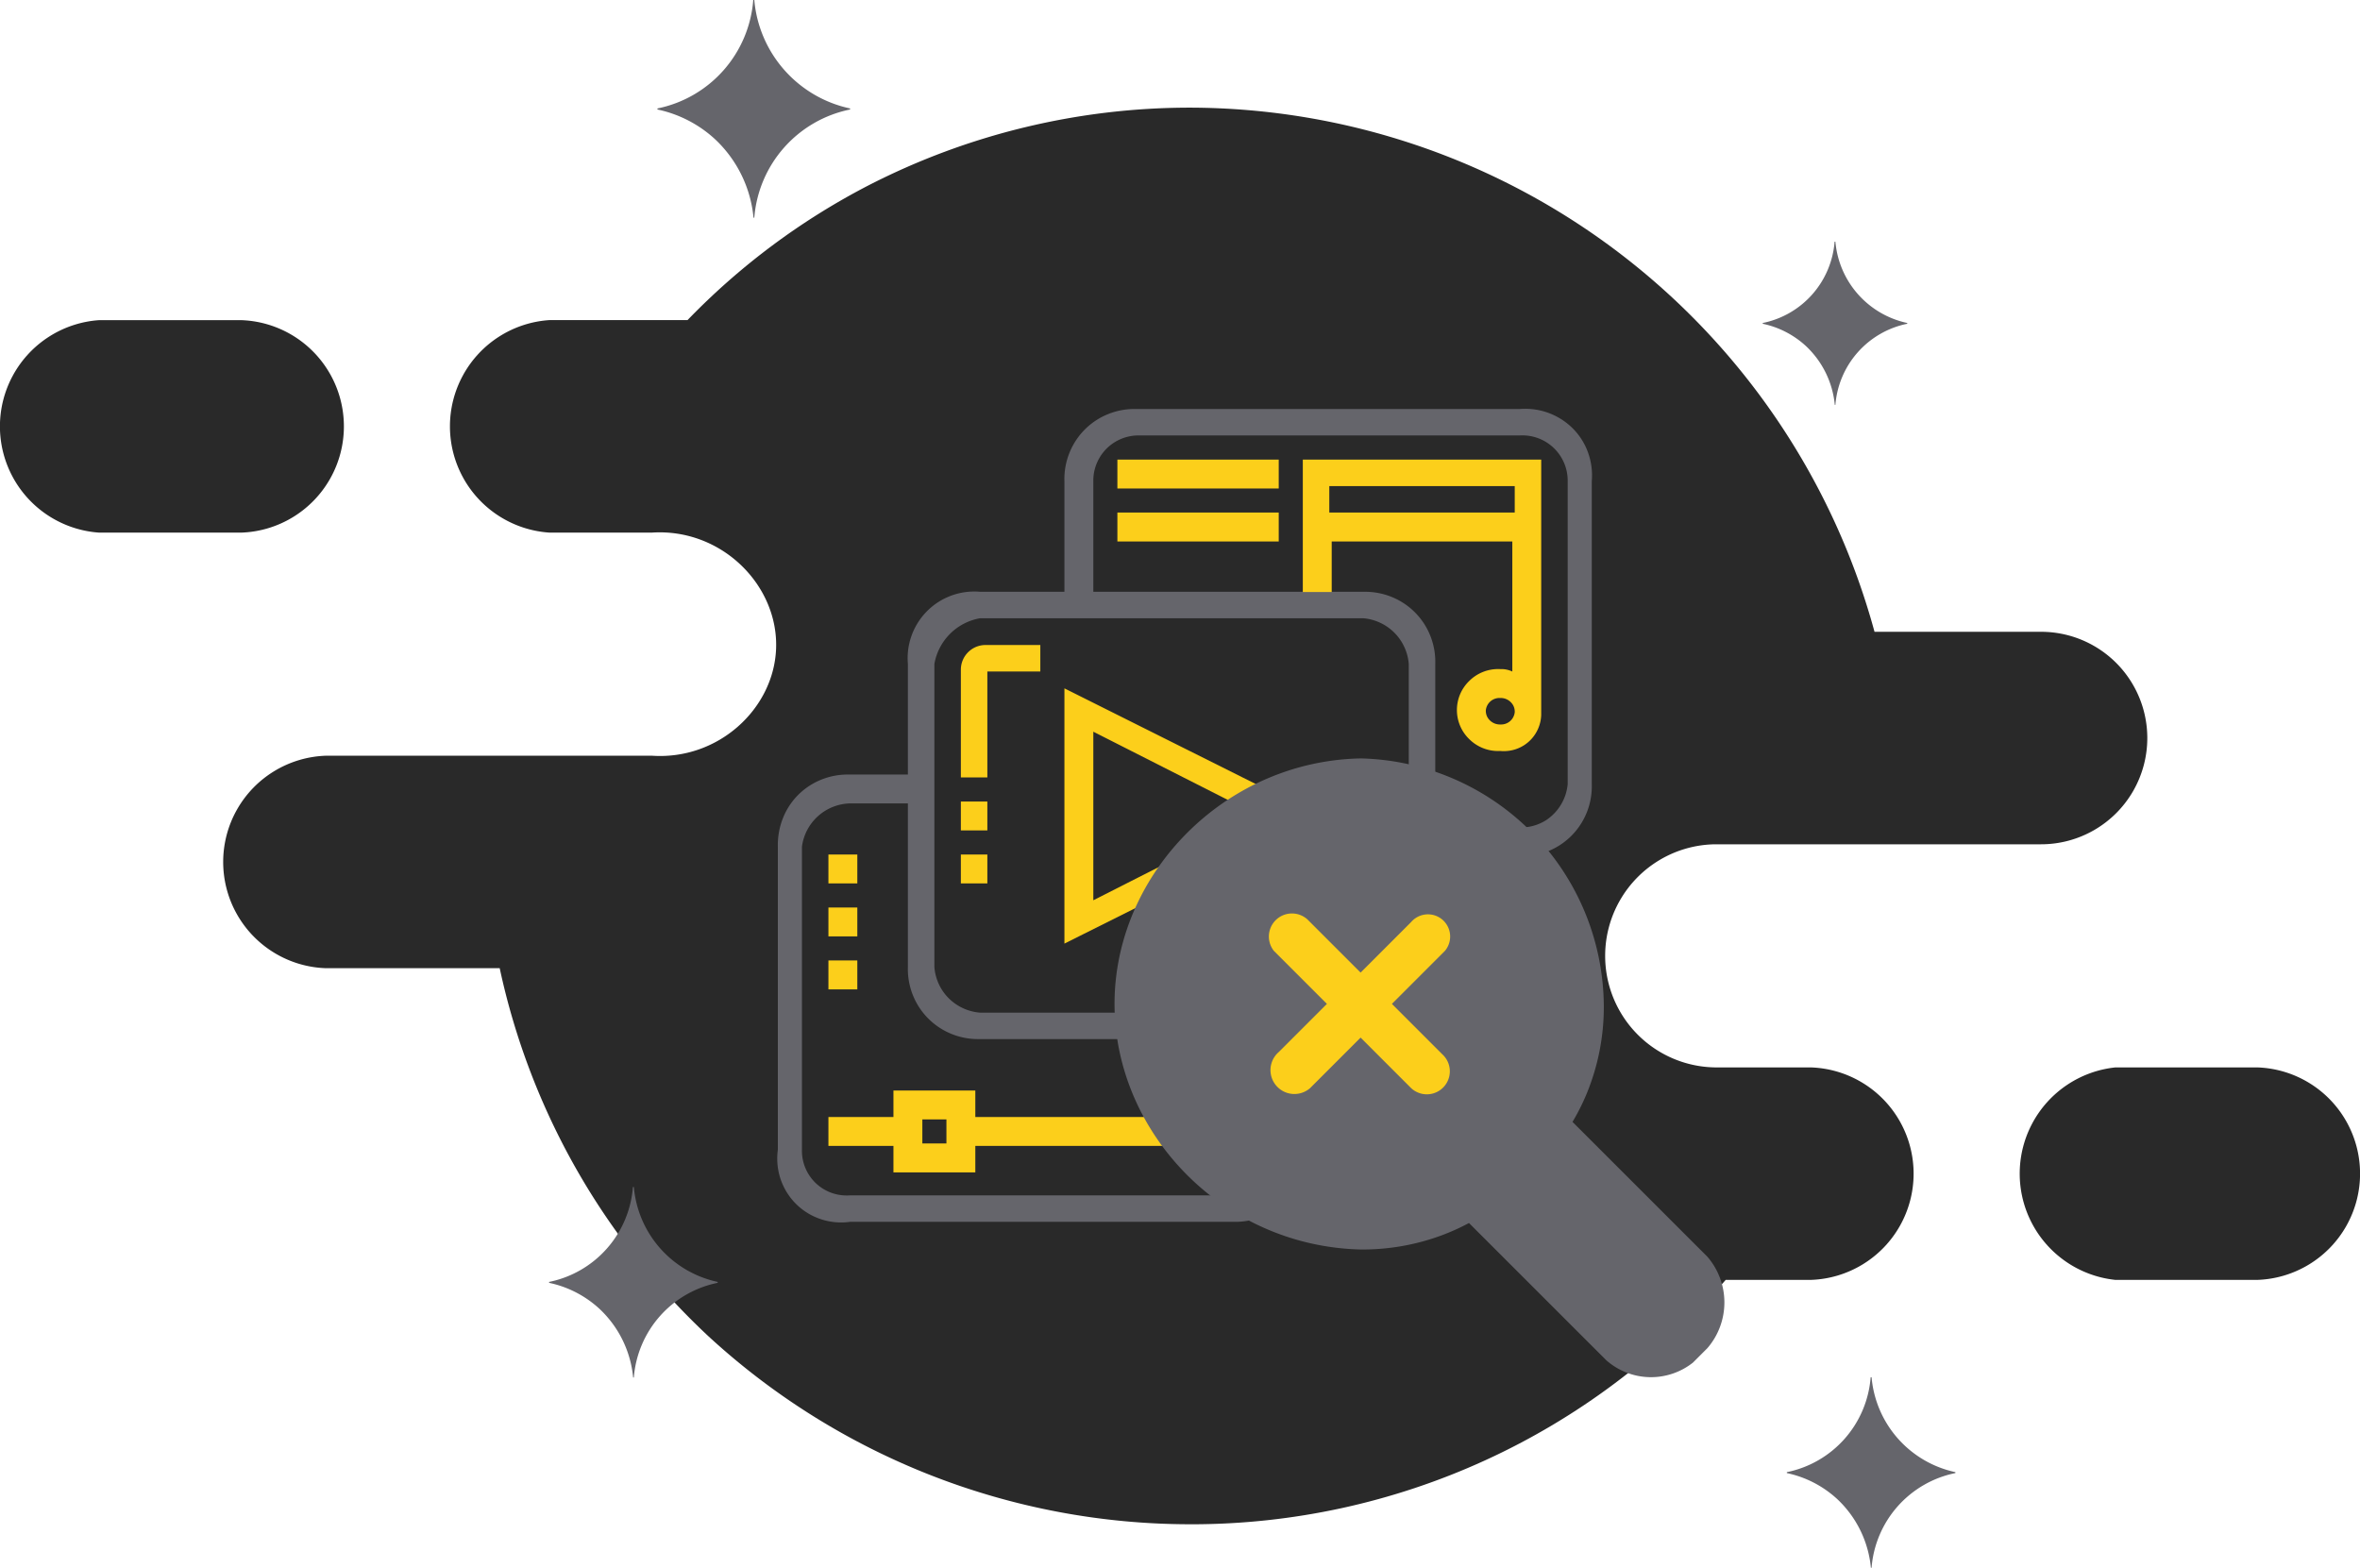
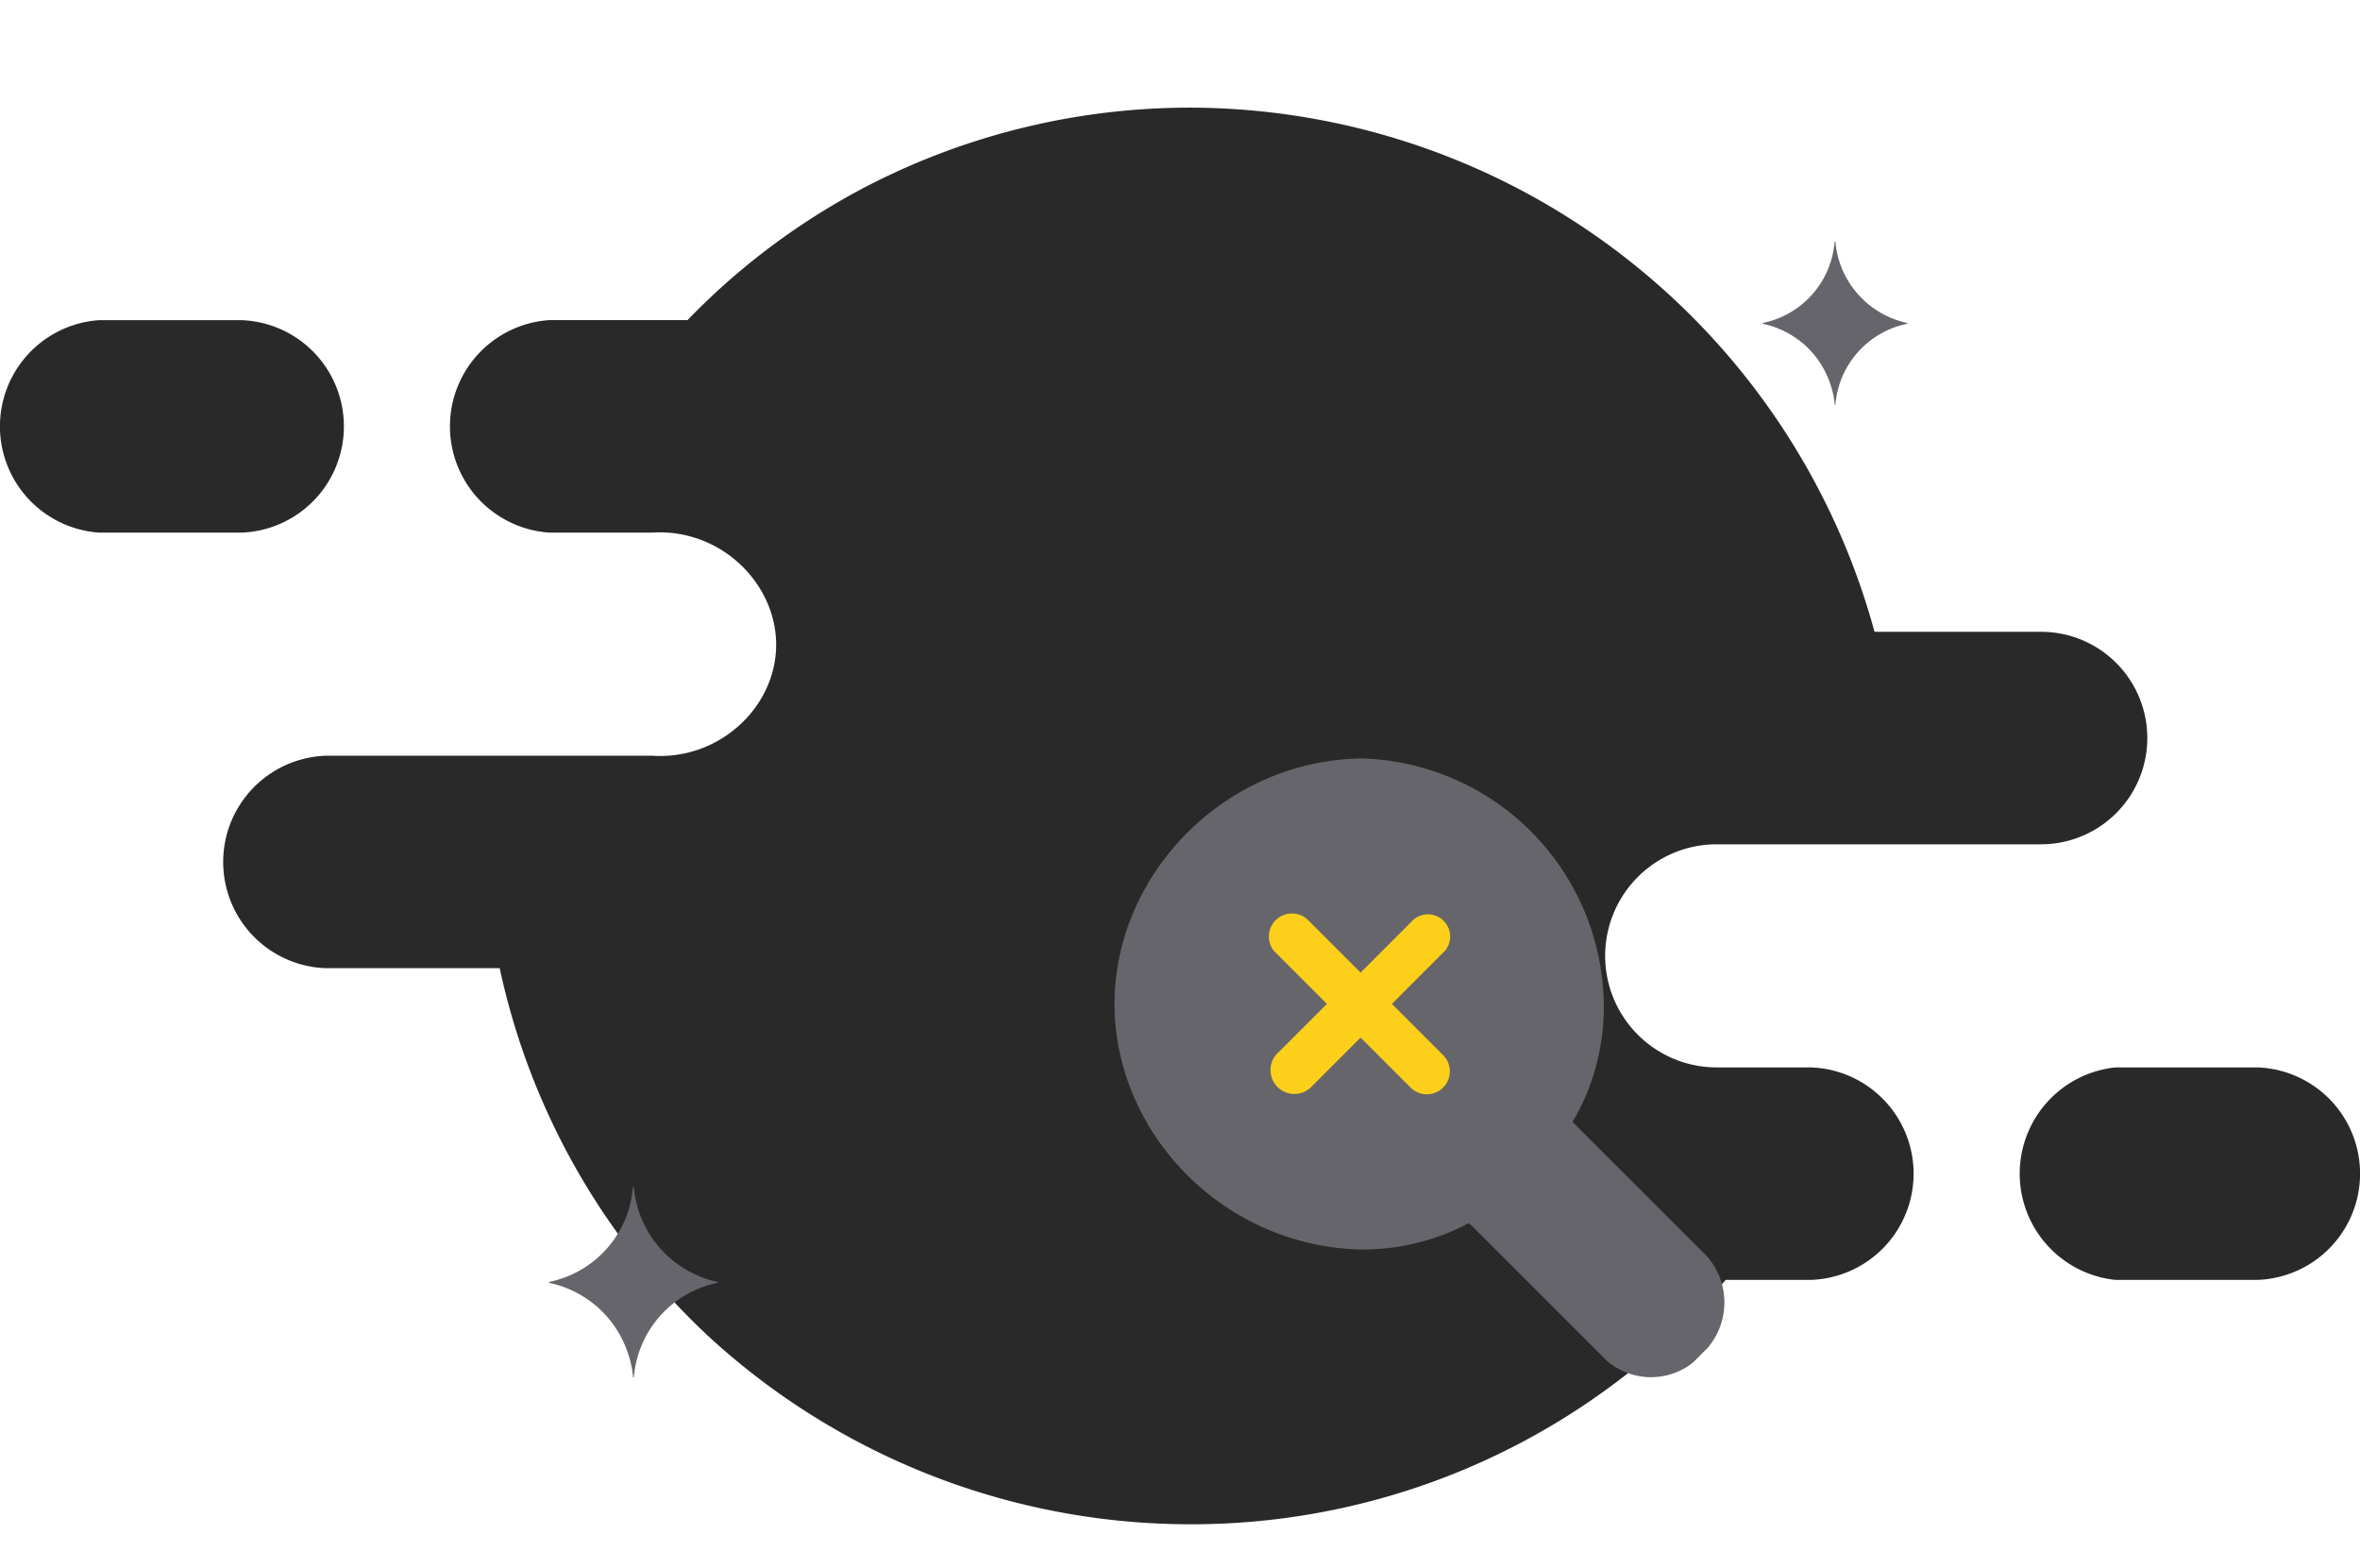
<svg xmlns="http://www.w3.org/2000/svg" width="280" height="186" viewBox="0 0 280 186">
  <g id="icon_noResultsFound" transform="translate(-21.976 -173.3)">
    <path id="shape" d="M141.261,168.072A84.453,84.453,0,0,1,84.087,145.8a83.778,83.778,0,0,1-24.8-43.7h-20.6a12.612,12.612,0,0,1,0-25.211H77.36c7.825.529,14.386-5.5,14.714-12.605.347-7.538-6.4-14.4-14.714-13.866H65.169a12.634,12.634,0,0,1,0-25.211h16.4A82.6,82.6,0,0,1,103,9.244,83.5,83.5,0,0,1,141.261,0,84.35,84.35,0,0,1,222.4,62.187h19.759a12.605,12.605,0,1,1,0,25.211H203.48a13.237,13.237,0,0,0,0,26.471h11.351a12.612,12.612,0,0,1,0,25.211h-10.09a83.741,83.741,0,0,1-63.371,28.993ZM250.985,139.08a12.674,12.674,0,0,1,0-25.211H267.8a12.612,12.612,0,0,1,0,25.211ZM11.778,50.422a12.634,12.634,0,0,1,0-25.211H28.594a12.612,12.612,0,0,1,0,25.211Z" transform="translate(21.976 186.071)" fill="#292929" />
-     <path id="shape-2" data-name="shape" d="M7.589,96.536A7.623,7.623,0,0,1,4.6,95.93a7.494,7.494,0,0,1-2.525-1.748A7.579,7.579,0,0,1,.356,91.27,7.692,7.692,0,0,1,.072,87.9V51.954a8.608,8.608,0,0,1,.691-3.6,8.131,8.131,0,0,1,2.166-2.961,8.328,8.328,0,0,1,5.449-2c.088,0,.177,0,.265,0H15.5V30.27a7.906,7.906,0,0,1,7.878-8.59c.23,0,.463.01.693.03h10V8.586a8.33,8.33,0,0,1,2.571-6.277A8.24,8.24,0,0,1,39.3.613a8.352,8.352,0,0,1,3.092-.59c.084,0,.169,0,.253,0H88.068C88.287.009,88.51,0,88.729,0a7.969,7.969,0,0,1,5.91,2.595,7.777,7.777,0,0,1,1.623,2.789,8,8,0,0,1,.377,3.2v35.95a8.322,8.322,0,0,1-.542,3.225,8.257,8.257,0,0,1-4.5,4.672,8.351,8.351,0,0,1-3.281.666c-.082,0-.165,0-.248,0h-10V66.22a8.119,8.119,0,0,1-.519,3.58,7.844,7.844,0,0,1-7.372,5.008c-.226,0-.455-.01-.68-.029H62.641V87.9a8.608,8.608,0,0,1-.691,3.6,8.133,8.133,0,0,1-2.166,2.961,8.331,8.331,0,0,1-5.449,2c-.088,0-.177,0-.265,0H8.644A7.736,7.736,0,0,1,7.589,96.536ZM8.644,46.819a5.9,5.9,0,0,0-5.714,5.136V87.9a5.3,5.3,0,0,0,5.341,5.434c.121,0,.246,0,.373-.013H54.07A5.36,5.36,0,0,0,59.212,87.9V74.78H24.071c-.082,0-.165,0-.247,0a8.352,8.352,0,0,1-3.281-.666,8.257,8.257,0,0,1-4.5-4.672A8.321,8.321,0,0,1,15.5,66.22v-19.4Zm15.428-21.97h0a6.665,6.665,0,0,0-5.428,5.421V66.22a5.861,5.861,0,0,0,1.428,3.424,5.925,5.925,0,0,0,4,2H69.546a5.353,5.353,0,0,0,5.38-5.421V30.27A5.912,5.912,0,0,0,69.5,24.849H24.071Zm64,24.823.138,0a5.566,5.566,0,0,0,3-.858,5.764,5.764,0,0,0,2.571-4.28V8.586A5.371,5.371,0,0,0,88.4,3.155c-.111,0-.223,0-.333.01H42.642A5.36,5.36,0,0,0,37.5,8.586V21.711h32c.082,0,.165,0,.247,0a8.353,8.353,0,0,1,3.281.666,8.257,8.257,0,0,1,4.5,4.672,8.322,8.322,0,0,1,.542,3.225v19.4Z" transform="translate(114.192 221.8)" fill="#65656b" />
-     <path id="internal" d="M17.428,84.567H7.714V81.425H0V78H7.714V74.854h9.714V78H50.283v3.428H17.428v3.142Zm-6.285-6.285v2.857H14V78.282H11.142ZM3.428,62.854H0V59.426H3.428v3.428Zm62.283-3.143H62.568V56.283h3.143v3.428ZM28,57.426V27.142L58.283,42.284,28,57.426Zm3.428-25.142h0v20l19.713-10Zm-28,24.284H0V53.14H3.428v3.428Zm62.283-3.143H62.568V50h3.143v3.428ZM18.856,50.283H15.713V46.855h3.143v3.428Zm-15.428,0H0V46.855H3.428v3.428Zm62.283-3.143H62.568V43.712h3.143V47.14ZM18.856,44H15.713V40.569h3.143V44Zm-3.143-6.286V24.856A2.929,2.929,0,0,1,18.57,22h6.571v3.143H18.856V37.713H15.713Zm64.427-3.122c-.143,0-.288-.007-.43-.021-.086,0-.172.007-.256.007a4.861,4.861,0,0,1-3.444-1.431,4.8,4.8,0,0,1,0-6.864,4.861,4.861,0,0,1,3.444-1.431c.083,0,.169,0,.256.007.046,0,.094,0,.143,0s.1,0,.143,0a3.071,3.071,0,0,1,1.143.286V9.714H59.711v6H56.283V0H84.567V30.284a4.43,4.43,0,0,1-.4,1.716,4.412,4.412,0,0,1-4.031,2.59Zm-.43-3.163h.067A1.626,1.626,0,0,0,81.424,30a1.543,1.543,0,0,0-.416-1.166,1.7,1.7,0,0,0-1.248-.549h-.117A1.626,1.626,0,0,0,78,29.713a1.543,1.543,0,0,0,.416,1.166,1.7,1.7,0,0,0,1.248.549ZM59.426,3.143h0V6.286h22V3.143Zm-6,6.571H34.284V6.286H53.426V9.714Zm0-6.285H34.284V0H53.426V3.428Z" transform="translate(120.264 227.826)" fill="#fccf1b" />
    <path id="glass" d="M514.008,487.966c-15.636.315-28.225,12.827-29.141,27.417-1,15.881,12.088,30.433,29.141,30.845a26.979,26.979,0,0,0,9.714-1.714,26.3,26.3,0,0,0,3.143-1.428l16.285,16.279a8.021,8.021,0,0,0,10.285.286l1.714-1.714a8.3,8.3,0,0,0,0-10.853l-16-15.994a26.206,26.206,0,0,0,1.714-3.427,26.932,26.932,0,0,0,2-10.282,29.557,29.557,0,0,0-28.856-29.417Z" transform="translate(-330.604 -224.685)" fill="#65656b" />
    <path id="close" d="M549.525,556.91a2.737,2.737,0,0,1,4-3.714l6.285,6.285,6-6a2.634,2.634,0,0,1,4,3.428l-6.285,6.285,6,6a2.729,2.729,0,1,1-3.714,4l-6-6-6,6a2.835,2.835,0,1,1-3.714-4.285l5.714-5.714-6.285-6.285" transform="translate(-376.407 -270.791)" fill="#fccf1b" />
    <path id="star" d="M762.524,273.6A10.683,10.683,0,0,1,754,283.25v.093A10.868,10.868,0,0,1,759.138,286a10.981,10.981,0,0,1,3.41,6.97h.07a10.683,10.683,0,0,1,8.524-9.627v-.093a10.832,10.832,0,0,1-8.524-9.65Z" transform="translate(-522.884 -71.63)" fill="#65656b" />
-     <path id="star-2" data-name="star" d="M306.366,173.3A14.244,14.244,0,0,1,295,186.167v.124a14.491,14.491,0,0,1,6.851,3.543,14.642,14.642,0,0,1,4.546,9.293h.093a14.244,14.244,0,0,1,11.366-12.836v-.124A14.442,14.442,0,0,1,306.49,173.3Z" transform="translate(-195.021)" fill="#65656b" />
    <path id="star-3" data-name="star" d="M259.945,665.95A12.463,12.463,0,0,1,250,677.209v.109a12.68,12.68,0,0,1,5.994,3.1,12.812,12.812,0,0,1,3.978,8.131h.082A12.463,12.463,0,0,1,270,677.317v-.109a12.637,12.637,0,0,1-9.945-11.259Z" transform="translate(-162.877 -351.819)" fill="#65656b" />
-     <path id="star-4" data-name="star" d="M773.945,744.95A12.463,12.463,0,0,1,764,756.209v.109a12.68,12.68,0,0,1,5.994,3.1,12.812,12.812,0,0,1,3.978,8.131h.082A12.463,12.463,0,0,1,784,756.317v-.109a12.637,12.637,0,0,1-9.945-11.259Z" transform="translate(-530.027 -408.249)" fill="#65656b" />
  </g>
</svg>